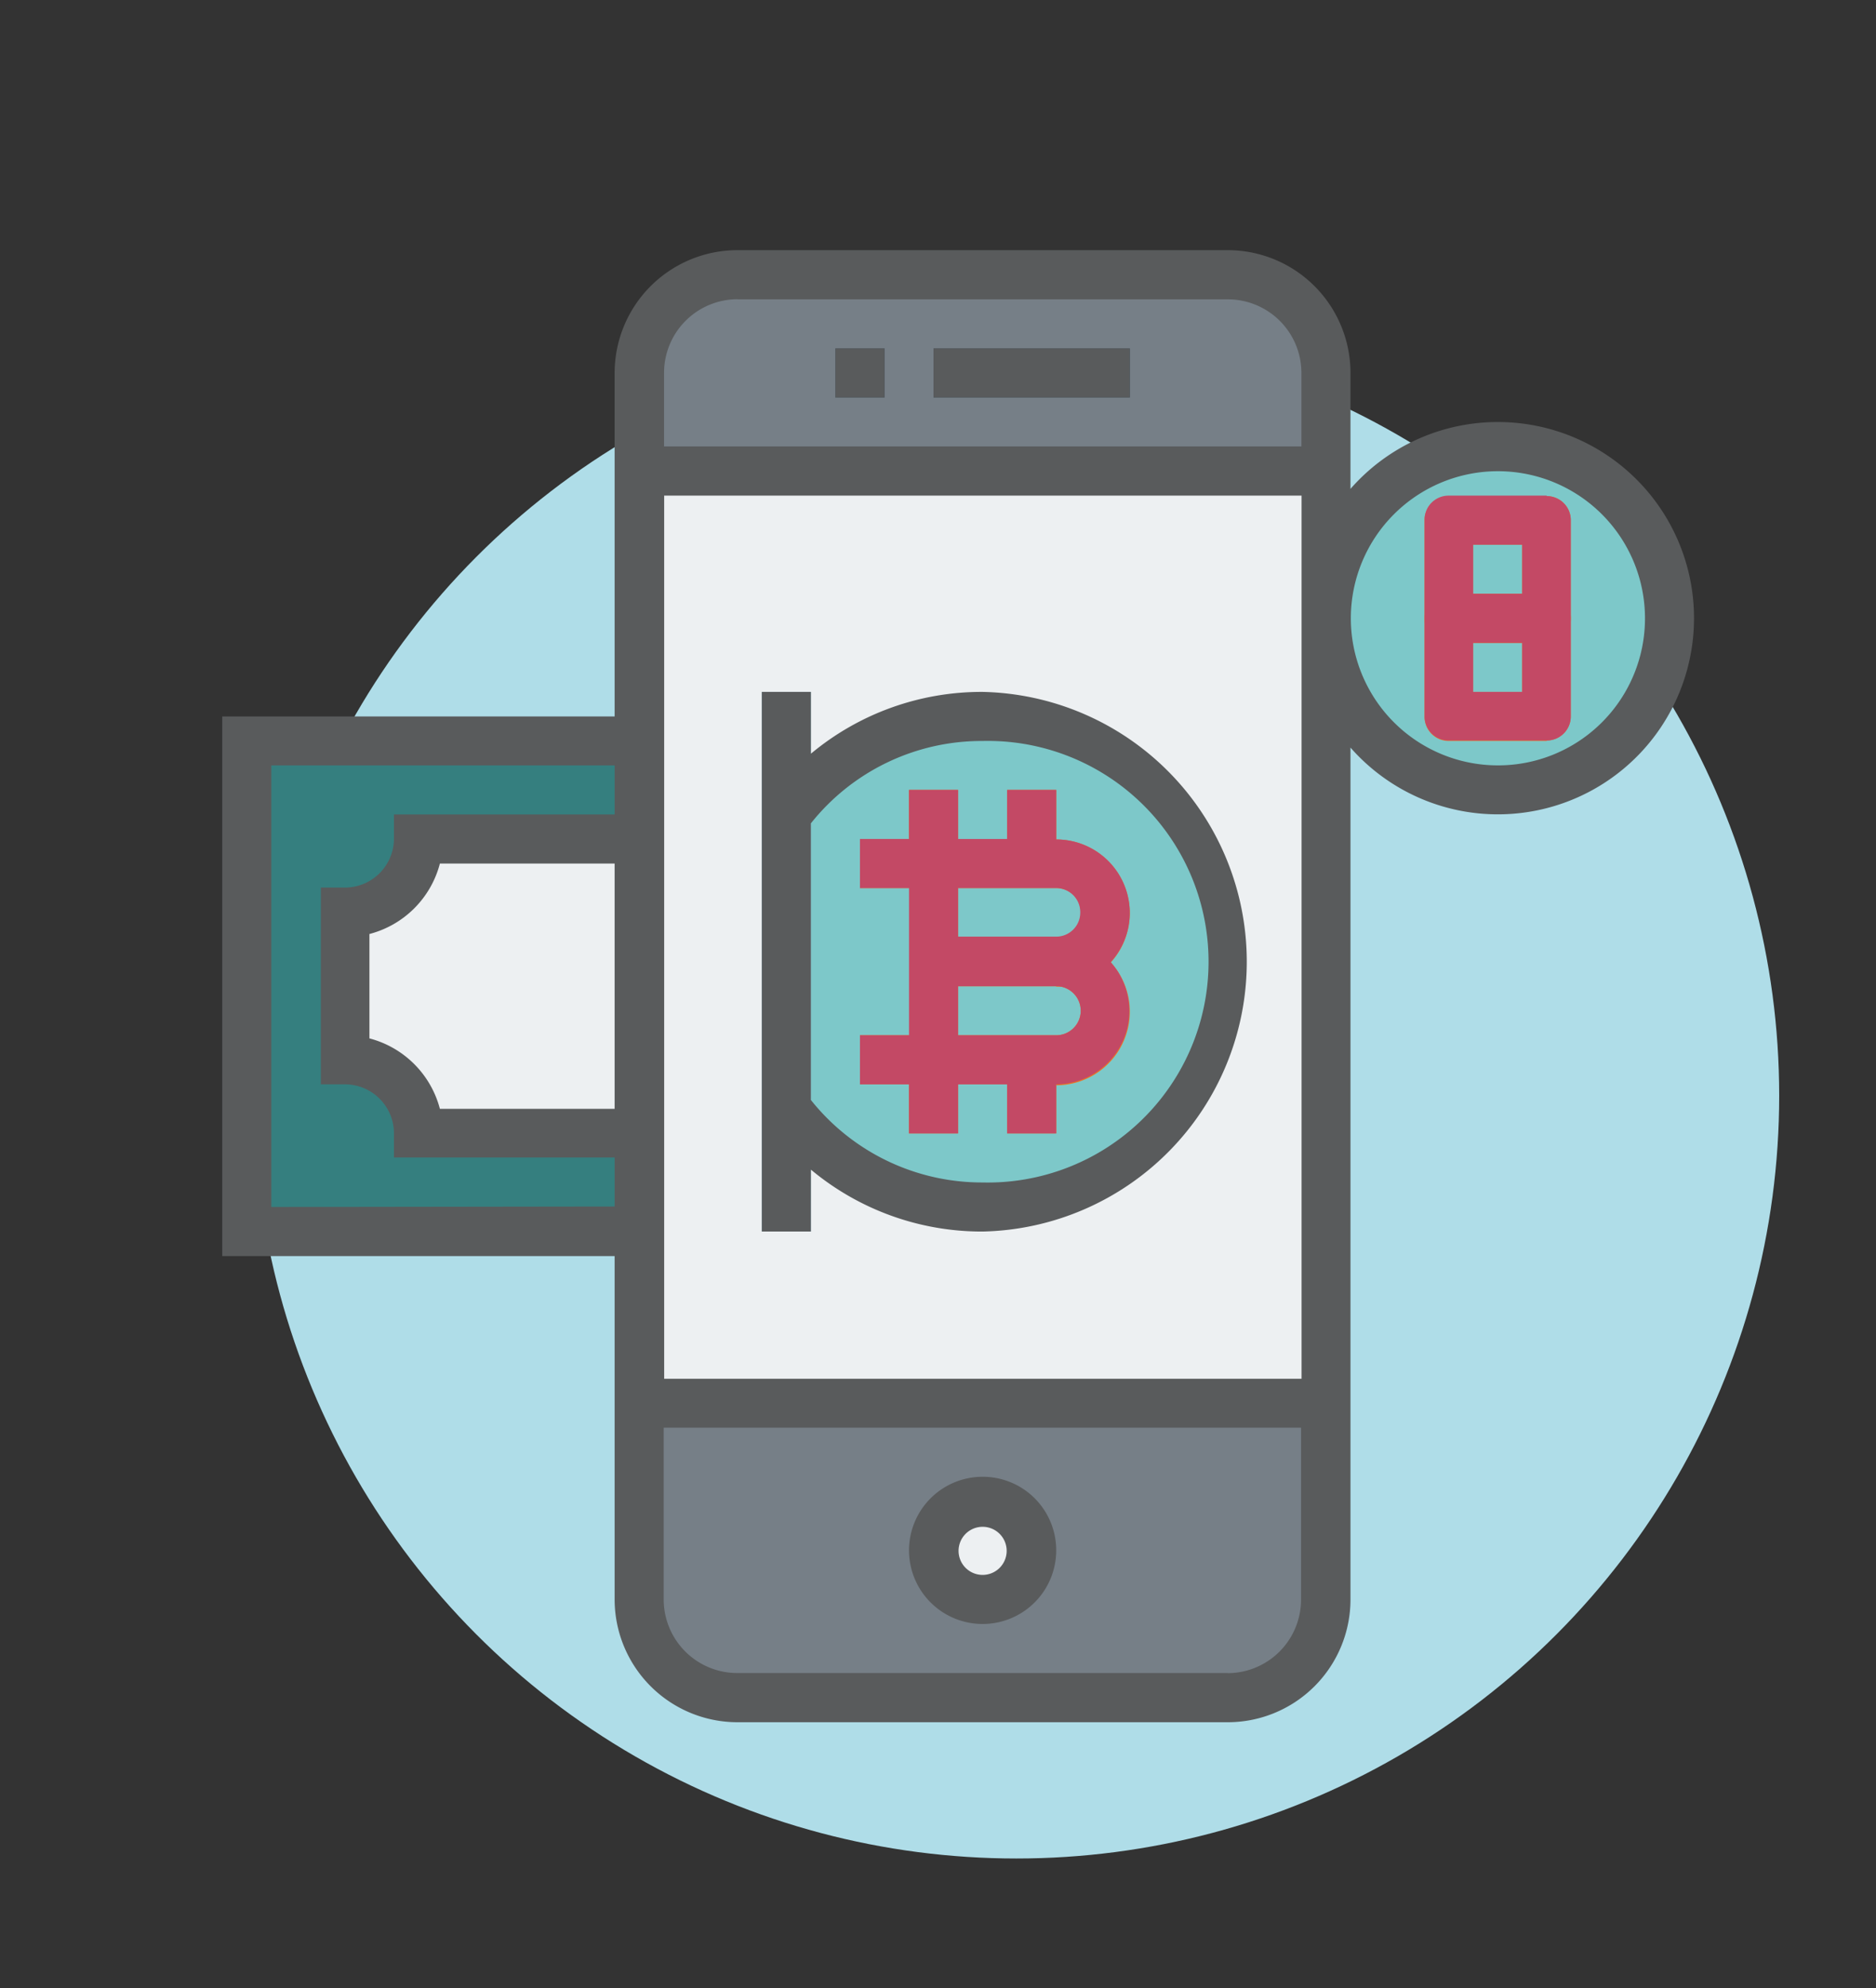
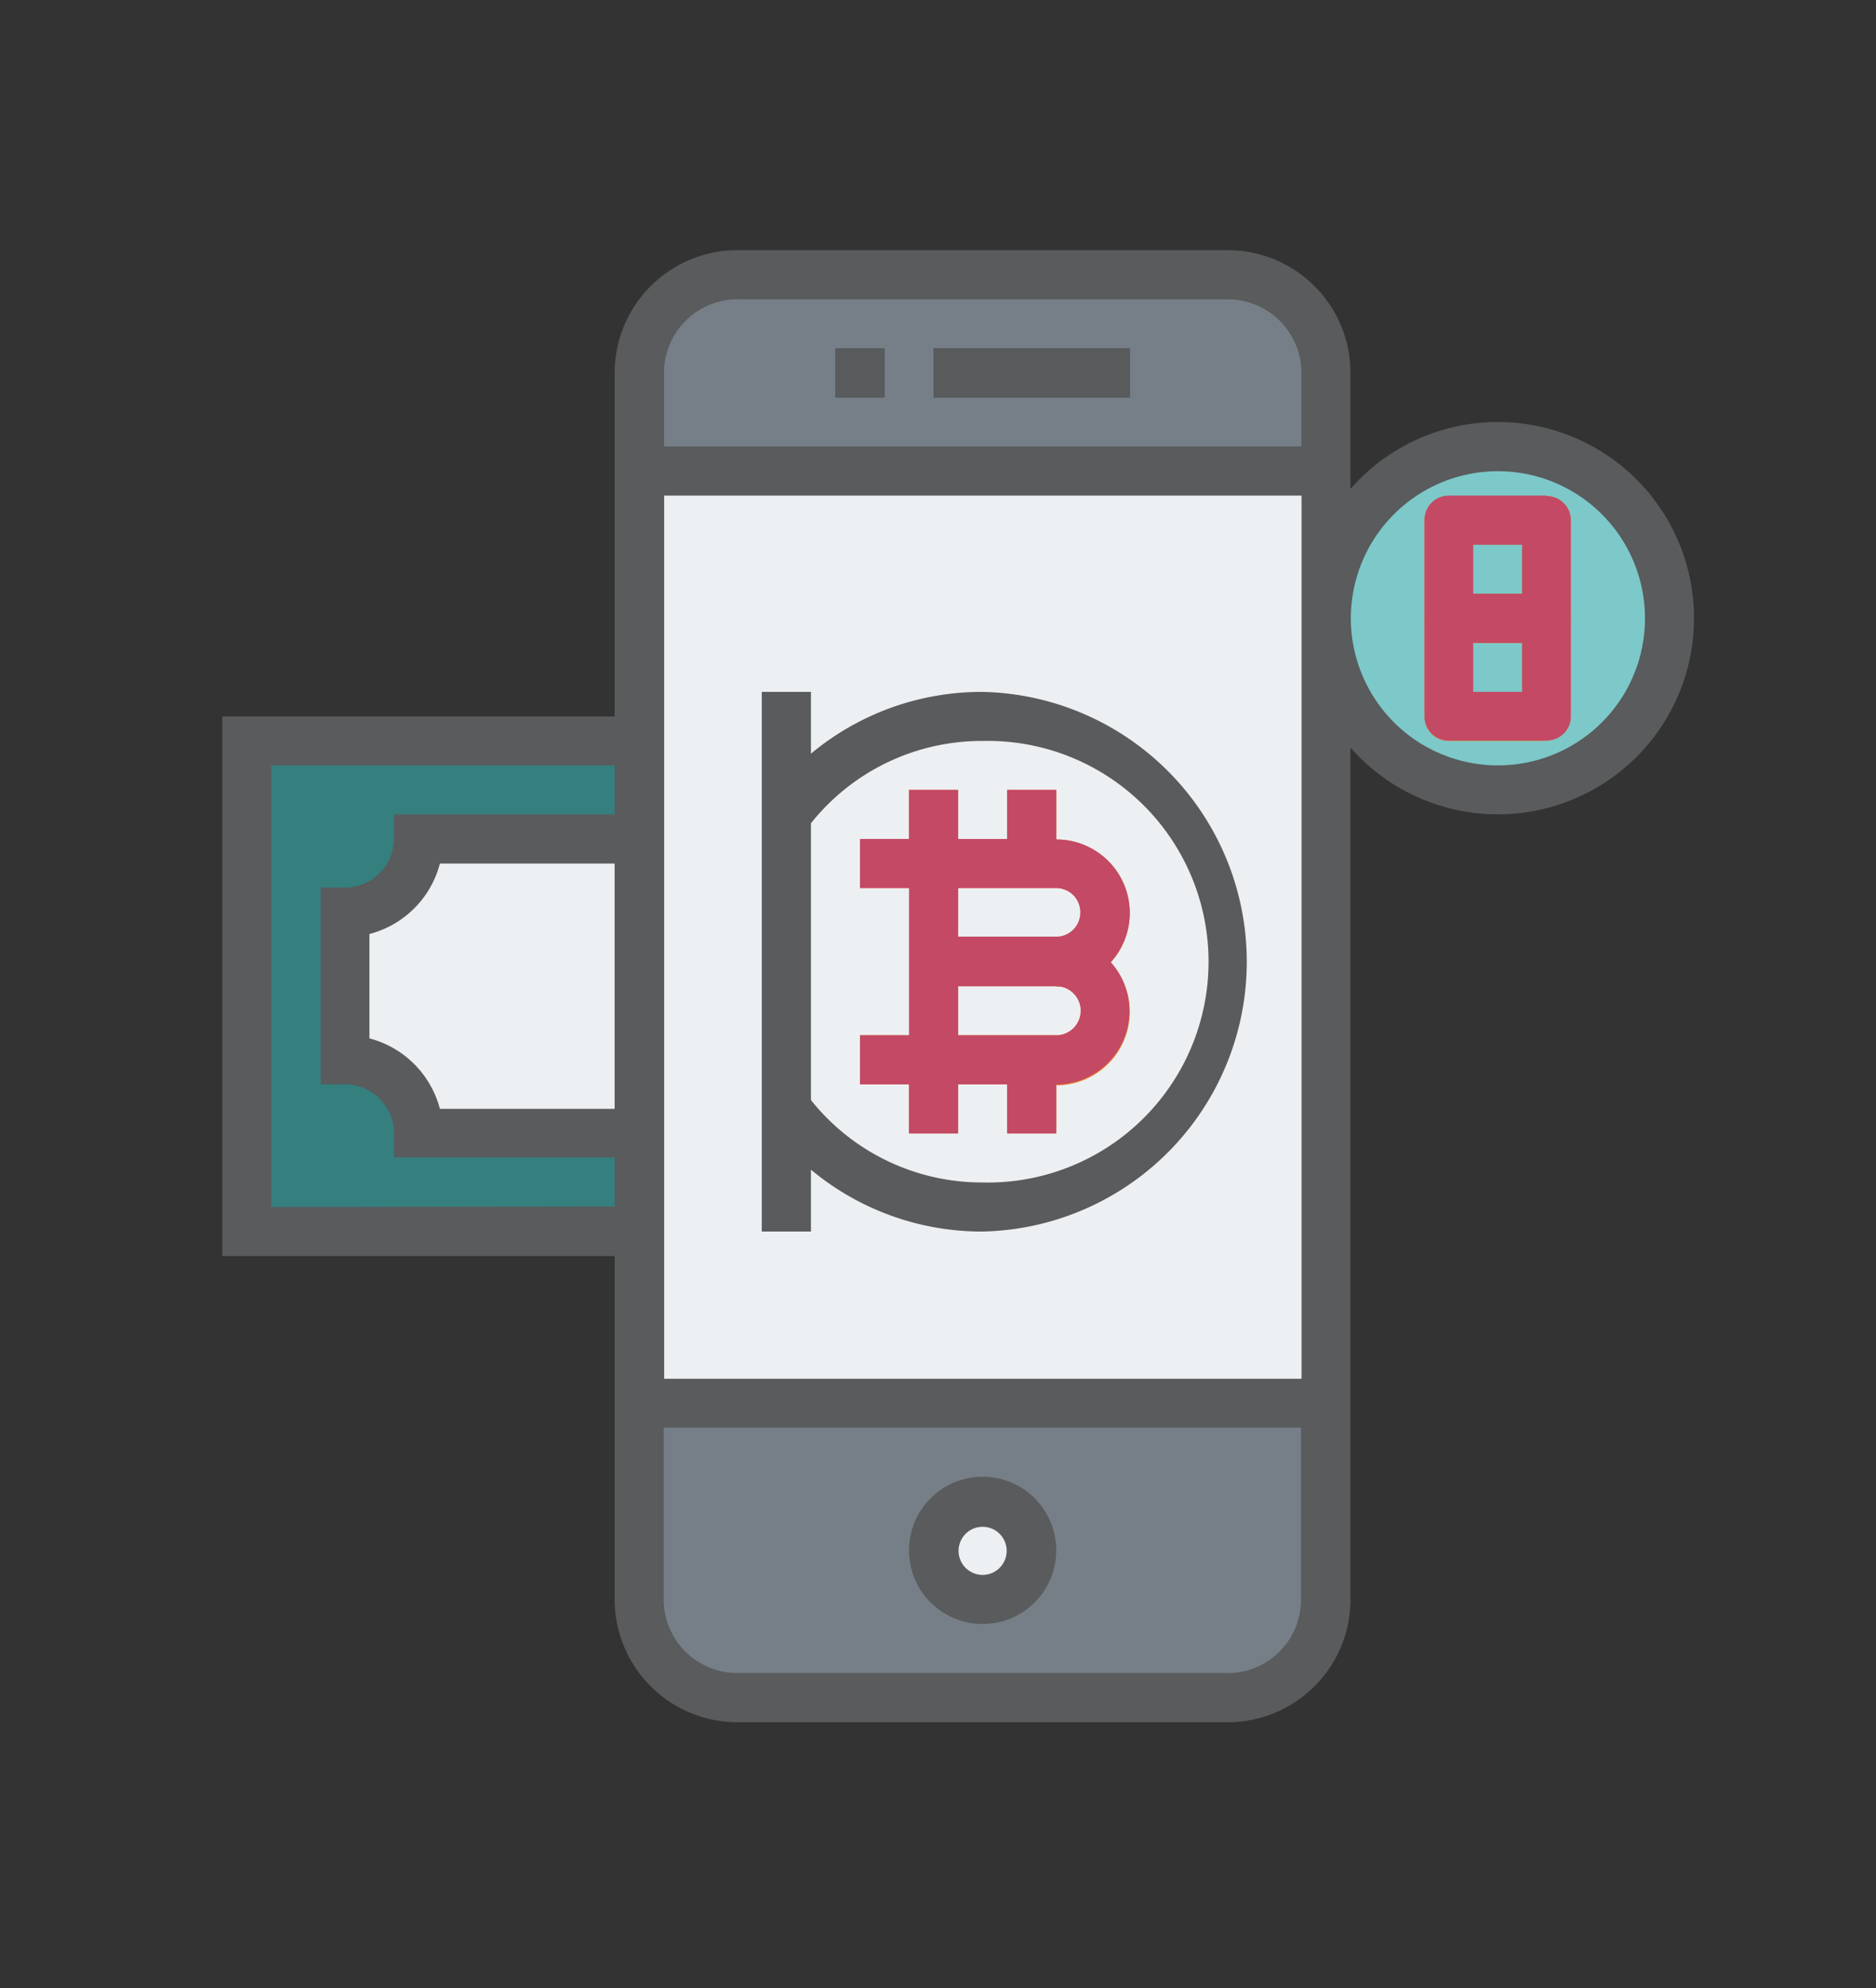
<svg xmlns="http://www.w3.org/2000/svg" id="Warstwa_1" data-name="Warstwa 1" viewBox="0 0 156 165.31">
  <rect x="0" y="0" width="156" height="165.31" fill="#333333" stroke="none" />
  <defs>
    <style>.cls-1{fill:none;}.cls-2{fill:#afdde8;}.cls-3{fill:#767f87;}.cls-4{fill:#edf0f2;}.cls-5{fill:#3a4d5c;}.cls-6{fill:#357f7f;}.cls-7{fill:#7dc8c9;}.cls-8{fill:#93c3d8;}.cls-9{fill:#ea7424;}.cls-10{fill:#595b5c;}.cls-11{clip-path:url(#clip-path);}.cls-12{fill:#c34965;}</style>
    <clipPath id="clip-path">
      <rect class="cls-1" x="18.48" y="20.81" width="122.72" height="122.38" />
    </clipPath>
  </defs>
  <title>Bitcoin</title>
-   <circle class="cls-2" cx="84.52" cy="91.1" r="63.43" />
  <path class="cls-3" d="M102.1,141.15H61.31A8.14,8.14,0,0,1,53.15,133V31a8.14,8.14,0,0,1,8.16-8.16H102.1A8.14,8.14,0,0,1,110.26,31V133a8.14,8.14,0,0,1-8.16,8.16Zm0,0" />
  <path class="cls-4" d="M85.79,128.91a4.08,4.08,0,1,1-4.08-4.08,4.08,4.08,0,0,1,4.08,4.08Zm0,0" />
  <rect class="cls-5" x="77.63" y="28.97" width="16.32" height="4.08" />
  <rect class="cls-5" x="69.47" y="28.97" width="4.08" height="4.08" />
  <rect class="cls-4" x="53.15" y="39.17" width="57.11" height="77.51" />
  <rect class="cls-6" x="20.52" y="61.61" width="32.63" height="40.79" />
  <path class="cls-4" d="M34.8,69.76a6.12,6.12,0,0,1-6.12,6.12V88.12a6.12,6.12,0,0,1,6.12,6.12H53.15V69.76Zm0,0" />
  <path class="cls-7" d="M138.82,51.41a14.28,14.28,0,1,1-14.28-14.28,14.27,14.27,0,0,1,14.28,14.28Zm0,0" />
-   <path class="cls-7" d="M81.71,59.57a20.33,20.33,0,0,0-16.32,8.19v24.4A20.4,20.4,0,1,0,81.71,59.57Zm0,0" />
  <rect class="cls-8" x="63.35" y="57.53" width="4.08" height="44.87" />
  <path class="cls-9" d="M128.62,53.45h-8.16a2,2,0,0,1-2-2V43.25a2,2,0,0,1,2-2h8.16a2,2,0,0,1,2,2v8.16a2,2,0,0,1-2,2Zm-6.12-4.08h4.08V45.29H122.5Zm0,0" />
  <path class="cls-9" d="M128.62,61.61h-8.16a2,2,0,0,1-2-2V51.41a2,2,0,0,1,2-2h8.16a2,2,0,0,1,2,2v8.16a2,2,0,0,1-2,2Zm-6.12-4.08h4.08V53.45H122.5Zm0,0" />
  <rect class="cls-9" x="83.75" y="65.68" width="4.08" height="6.12" />
  <rect class="cls-9" x="75.59" y="65.68" width="4.08" height="6.12" />
  <rect class="cls-9" x="75.59" y="88.12" width="4.08" height="6.12" />
  <rect class="cls-9" x="83.75" y="88.12" width="4.08" height="6.12" />
  <path class="cls-9" d="M87.83,82H77.63a2,2,0,0,1-2-2V71.8a2,2,0,0,1,2-2h10.2a6.12,6.12,0,1,1,0,12.24Zm-8.16-4.08h8.16a2,2,0,1,0,0-4.08H79.67Zm0,0" />
  <path class="cls-9" d="M87.83,90.16H77.63a2,2,0,0,1-2-2V80a2,2,0,0,1,2-2h10.2a6.12,6.12,0,0,1,0,12.24Zm-8.16-4.08h8.16a2,2,0,0,0,0-4.08H79.67Zm0,0" />
  <rect class="cls-9" x="71.51" y="69.76" width="6.12" height="4.08" />
  <rect class="cls-9" x="71.51" y="86.08" width="8.16" height="4.08" />
  <path class="cls-10" d="M81.71,122.79a6.12,6.12,0,1,0,6.12,6.12,6.11,6.11,0,0,0-6.12-6.12Zm0,8.16a2,2,0,1,1,2-2,2,2,0,0,1-2,2Zm0,0" />
  <rect class="cls-10" x="77.63" y="28.97" width="16.32" height="4.08" />
  <rect class="cls-10" x="69.47" y="28.97" width="4.08" height="4.08" />
  <g class="cls-11">
    <path class="cls-12" d="M87.83,69.76V65.68H83.75v4.08H79.67V65.68H75.59v4.08H71.51v4.08h4.08V86.08H71.51v4.08h4.08v4.08h4.08V90.16h4.08v4.08h4.08V90.16A6.1,6.1,0,0,0,92.36,80a6.1,6.1,0,0,0-4.53-10.2Zm2,6.12a2,2,0,0,1-2,2H79.67V73.84h8.16a2,2,0,0,1,2,2Zm-2,10.2H79.67V82h8.16a2,2,0,0,1,0,4.08Zm0,0" />
    <path class="cls-10" d="M124.54,35.09a16.27,16.27,0,0,0-12.24,5.56V31a10.21,10.21,0,0,0-10.2-10.2H61.31A10.22,10.22,0,0,0,51.11,31V59.57H18.48v44.87H51.11V133a10.22,10.22,0,0,0,10.2,10.2H102.1A10.21,10.21,0,0,0,112.3,133V62.16a16.31,16.31,0,1,0,12.24-27.07ZM61.31,24.89H102.1A6.12,6.12,0,0,1,108.22,31v6.12h-53V31a6.12,6.12,0,0,1,6.12-6.12ZM22.56,100.36V63.64H51.11v4.08H32.76v2a4.08,4.08,0,0,1-4.08,4.08h-2V90.16h2a4.08,4.08,0,0,1,4.08,4.08v2H51.11v4.08ZM51.11,92.2H36.58a8.2,8.2,0,0,0-5.86-5.86V77.66a8.18,8.18,0,0,0,5.86-5.86H51.11Zm51,46.91H61.31A6.12,6.12,0,0,1,55.19,133V118.71h53V133a6.12,6.12,0,0,1-6.12,6.12Zm6.12-24.47h-53V41.21h53Zm16.32-51a12.23,12.23,0,1,1,12.24-12.23,12.22,12.22,0,0,1-12.24,12.23Zm0,0" />
  </g>
  <path class="cls-10" d="M81.71,57.53a22.17,22.17,0,0,0-14.28,5.14V57.53H63.35V102.4h4.08V97.25a22.18,22.18,0,0,0,14.28,5.15,22.44,22.44,0,0,0,0-44.87Zm0,40.79a18.19,18.19,0,0,1-14.28-6.86v-23a18.15,18.15,0,0,1,14.28-6.85,18.36,18.36,0,1,1,0,36.71Zm0,0" />
  <path class="cls-12" d="M128.62,41.21h-8.16a2,2,0,0,0-2,2V59.57a2,2,0,0,0,2,2h8.16a2,2,0,0,0,2-2V43.25a2,2,0,0,0-2-2Zm-6.12,4.08h4.08v4.08H122.5Zm4.08,12.24H122.5V53.45h4.08Zm0,0" />
</svg>